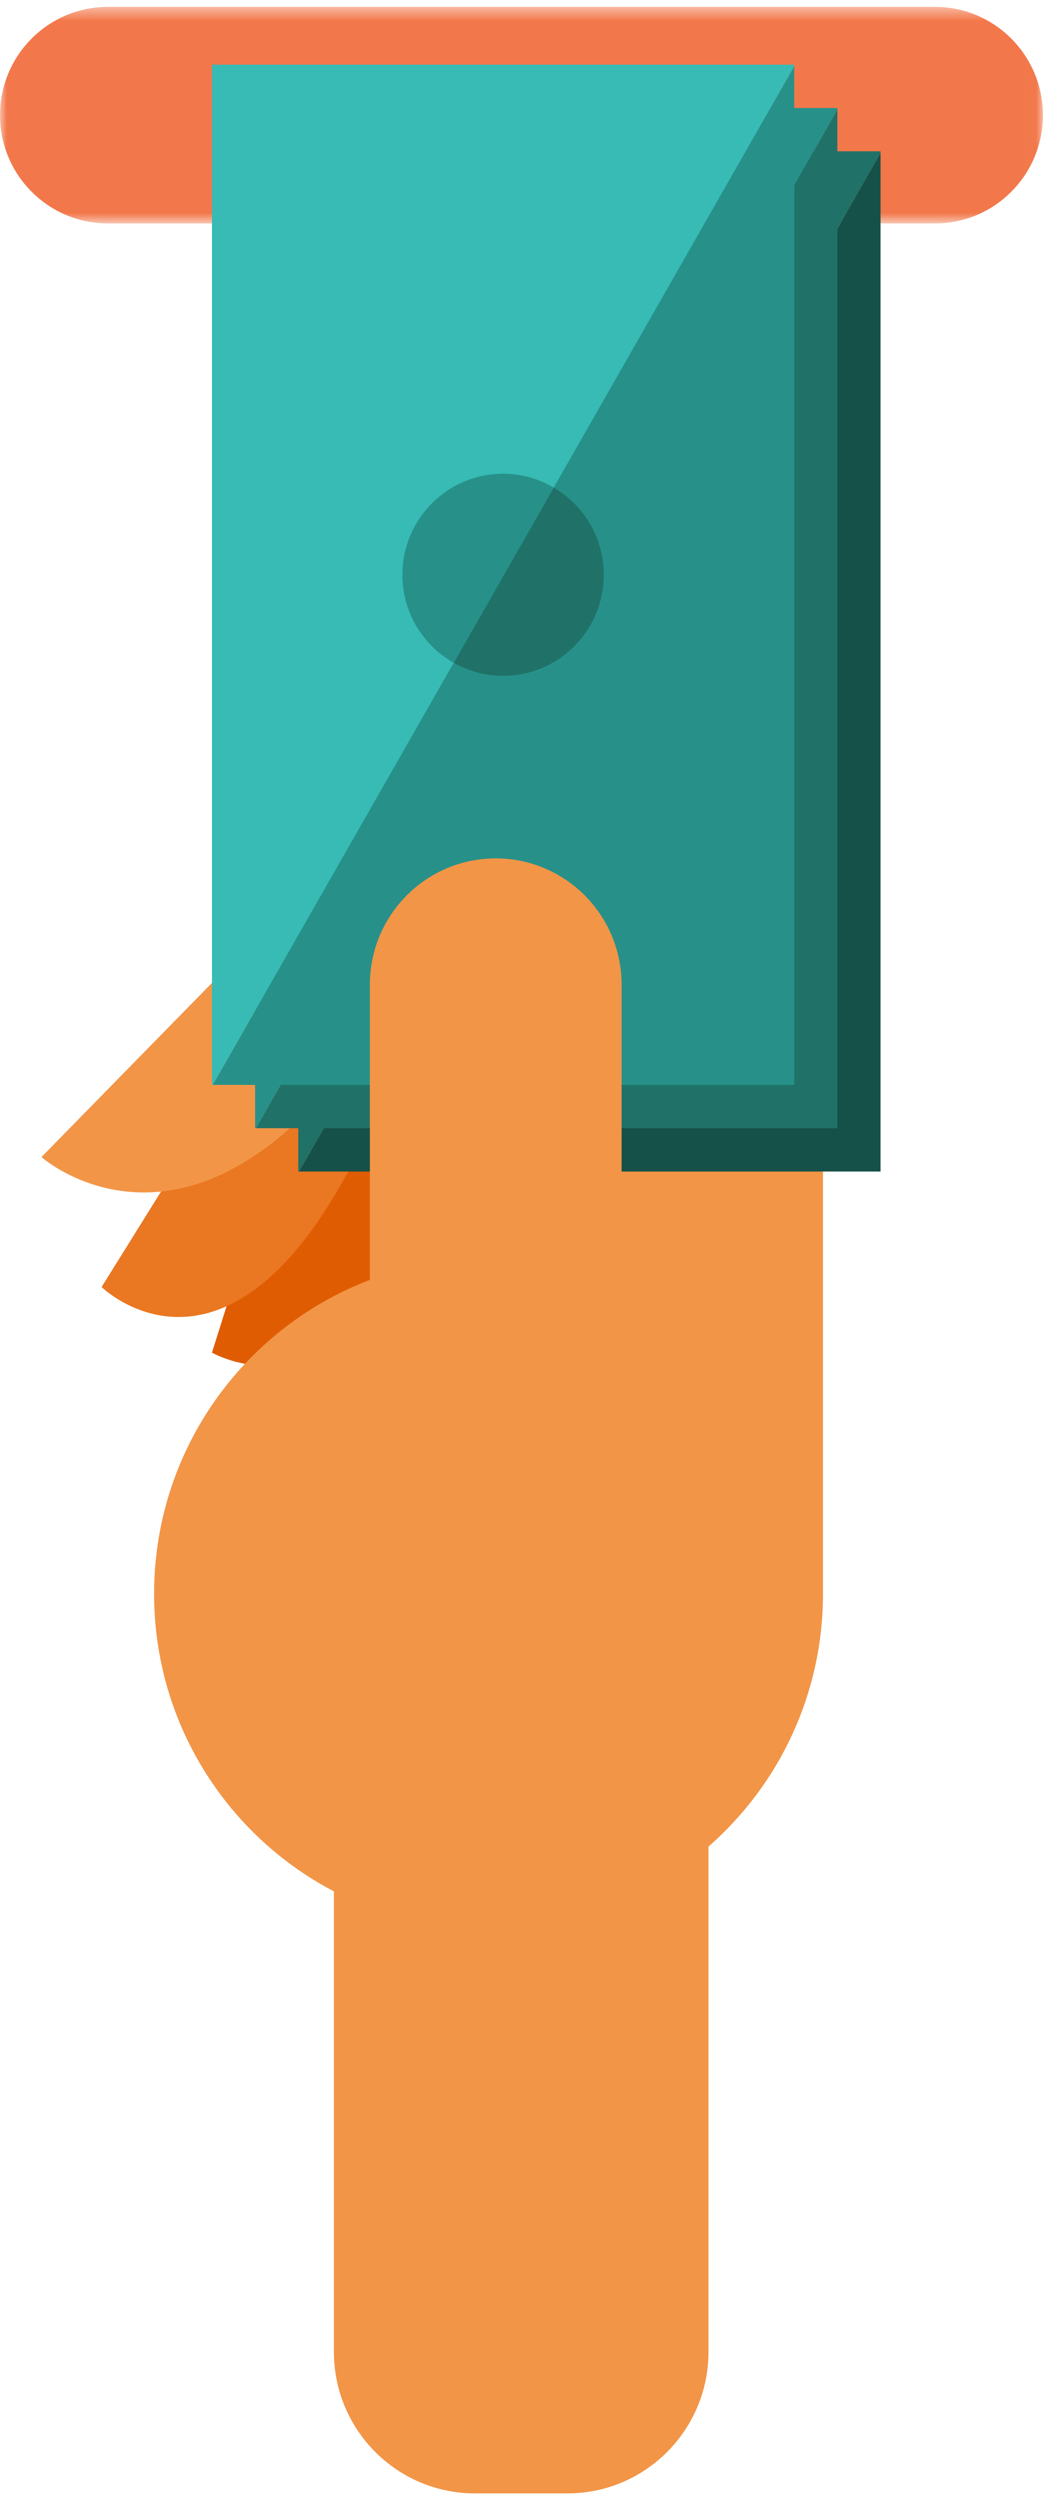
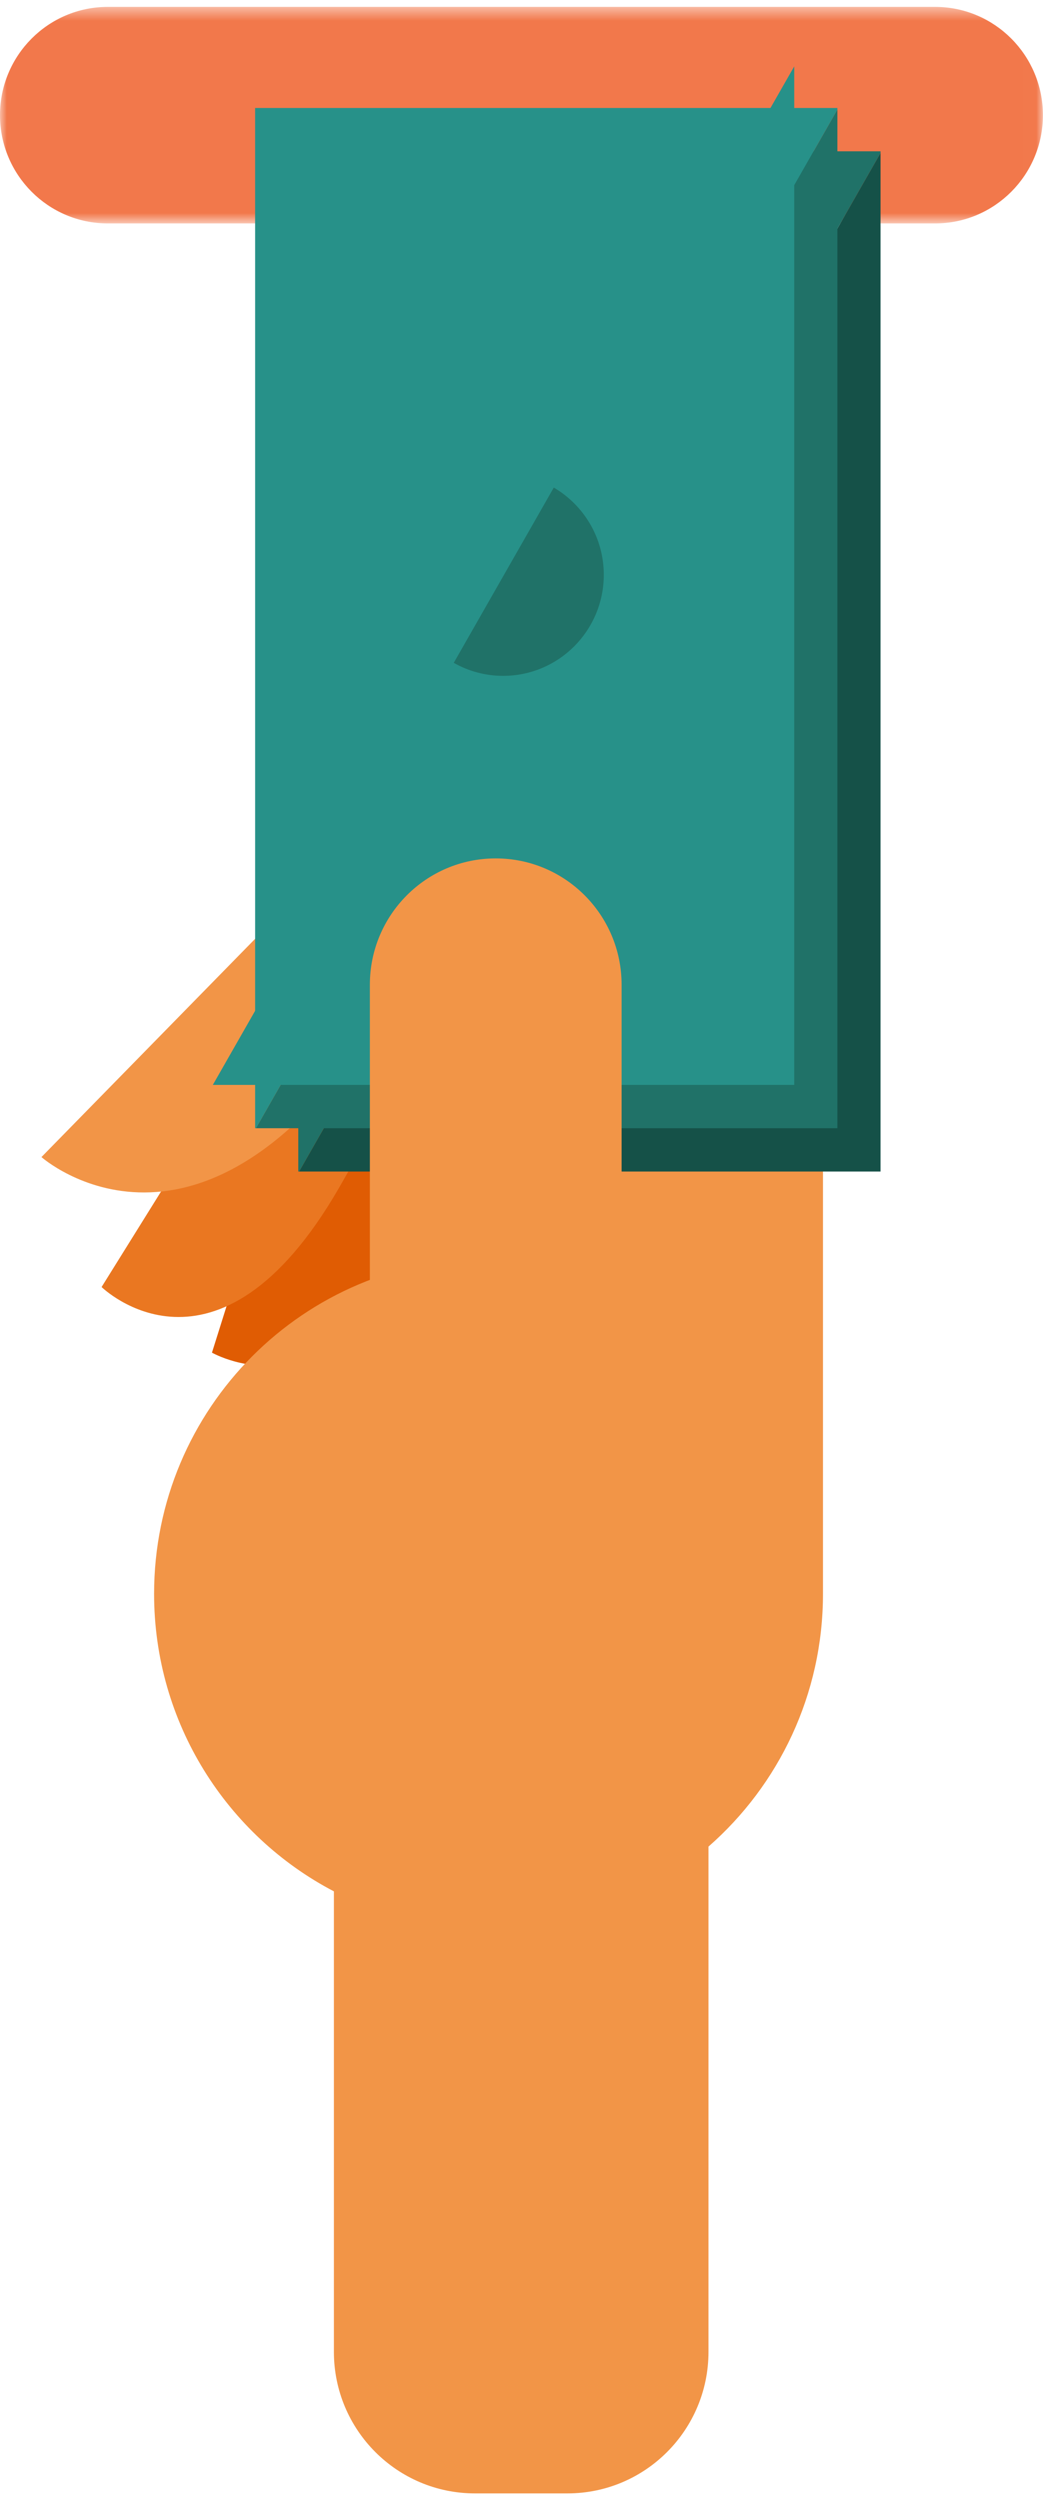
<svg xmlns="http://www.w3.org/2000/svg" xmlns:xlink="http://www.w3.org/1999/xlink" width="76px" height="182px" viewBox="0 0 76 182" version="1.1">
  <title>Group 36</title>
  <desc>Created with Sketch.</desc>
  <defs>
    <polygon id="path-1" points="0 0.476 75.993 0.476 75.993 16.242 0 16.242" />
  </defs>
  <g id="Page-1" stroke="none" stroke-width="1" fill="none" fill-rule="evenodd">
    <g id="Savings-Accounts" transform="translate(-939, -2083)">
      <g id="Group-36" transform="translate(939, 2083)">
        <g id="Group-3" transform="translate(0, 0.025)">
          <mask id="mask-2" fill="white">
            <use xlink:href="#path-1" />
          </mask>
          <g id="Clip-2" />
          <path d="M75.993,8.359 C75.993,12.714 72.474,16.242 68.131,16.242 L7.861,16.242 C3.519,16.242 0,12.714 0,8.359 C0,4.005 3.519,0.476 7.861,0.476 L68.131,0.476 C72.474,0.476 75.993,4.005 75.993,8.359" id="Fill-1" fill="#F2784B" mask="url(#mask-2)" />
        </g>
        <path d="M22.383,76.409 L15.445,98.475 C15.445,98.475 25.612,104.315 30.388,87.153 C35.163,69.99 32.444,69.094 32.444,69.094 L22.383,76.409 Z" id="Fill-4" fill="#E05C03" />
        <path d="M19.63,74.078 L7.402,93.698 C7.402,93.698 15.785,101.905 24.696,86.49 C33.606,71.074 31.198,69.523 31.198,69.523 L19.63,74.078 Z" id="Fill-6" fill="#EA7721" />
        <path d="M59.968,72.676 L59.968,116.032 C59.968,123.369 56.74,129.959 51.625,134.436 L51.625,171.216 C51.625,176.91 47.023,181.524 41.346,181.524 L34.609,181.524 C28.932,181.524 24.33,176.91 24.33,171.216 L24.33,137.695 C16.542,133.627 11.228,125.45 11.228,116.032 C11.228,102.537 22.14,91.595 35.598,91.595 C36.75,91.595 37.894,91.679 39.004,91.837 L39.004,73.727 L27.999,73.727 C14.708,94.611 3.02,84.237 3.02,84.237 L24.33,62.491 L49.486,62.491 C58.396,62.491 59.968,72.676 59.968,72.676" id="Fill-8" fill="#F29547" />
        <polygon id="Fill-10" fill="#207268" points="64.162 11.014 21.735 11.014 21.735 85.29 21.797 85.29 64.162 11.138" />
        <polygon id="Fill-12" fill="#155148" points="64.162 11.138 21.797 85.29 64.162 85.29" />
-         <path d="M42.948,40.795 C38.895,40.795 35.61,44.089 35.61,48.152 C35.61,50.905 37.12,53.3 39.353,54.562 L46.642,41.803 C45.556,41.166 44.297,40.795 42.948,40.795" id="Fill-14" fill="#207268" />
        <path d="M46.642,41.803 L39.353,54.562 C40.415,55.162 41.641,55.51 42.948,55.51 C47,55.51 50.285,52.216 50.285,48.152 C50.285,45.442 48.819,43.08 46.642,41.803" id="Fill-16" fill="#207268" />
        <polygon id="Fill-18" fill="#279189" points="61.018 7.861 18.59 7.861 18.59 82.136 18.653 82.136 61.018 7.985" />
        <polygon id="Fill-20" fill="#207268" points="61.018 7.985 18.653 82.136 61.018 82.136" />
        <path d="M39.803,37.641 C35.751,37.641 32.466,40.935 32.466,44.999 C32.466,47.752 33.976,50.147 36.208,51.409 L43.497,38.65 C42.411,38.013 41.152,37.641 39.803,37.641" id="Fill-22" fill="#279189" />
-         <path d="M43.497,38.65 L36.208,51.409 C37.271,52.009 38.496,52.357 39.803,52.357 C43.856,52.357 47.14,49.063 47.14,44.999 C47.14,42.289 45.674,39.927 43.497,38.65" id="Fill-24" fill="#207268" />
-         <polygon id="Fill-26" fill="#37BBB4" points="57.873 4.708 15.446 4.708 15.446 78.983 15.508 78.983 57.873 4.832" />
+         <path d="M43.497,38.65 L36.208,51.409 C37.271,52.009 38.496,52.357 39.803,52.357 C47.14,42.289 45.674,39.927 43.497,38.65" id="Fill-24" fill="#207268" />
        <polygon id="Fill-28" fill="#279189" points="57.873 4.832 15.508 78.983 57.873 78.983" />
        <path d="M36.659,34.488 C32.606,34.488 29.321,37.782 29.321,41.846 C29.321,44.599 30.831,46.994 33.064,48.256 L40.353,35.496 C39.267,34.86 38.008,34.488 36.659,34.488" id="Fill-30" fill="#279189" />
        <path d="M40.353,35.496 L33.064,48.256 C34.126,48.856 35.352,49.204 36.659,49.204 C40.711,49.204 43.996,45.909 43.996,41.846 C43.996,39.135 42.53,36.773 40.353,35.496" id="Fill-32" fill="#207268" />
        <path d="M36.122,112.616 C31.057,112.616 26.951,108.499 26.951,103.419 L26.951,71.691 C26.951,66.611 31.057,62.493 36.122,62.493 C41.188,62.493 45.294,66.611 45.294,71.691 L45.294,103.419 C45.294,108.499 41.188,112.616 36.122,112.616" id="Fill-34" fill="#F29547" />
      </g>
    </g>
  </g>
</svg>